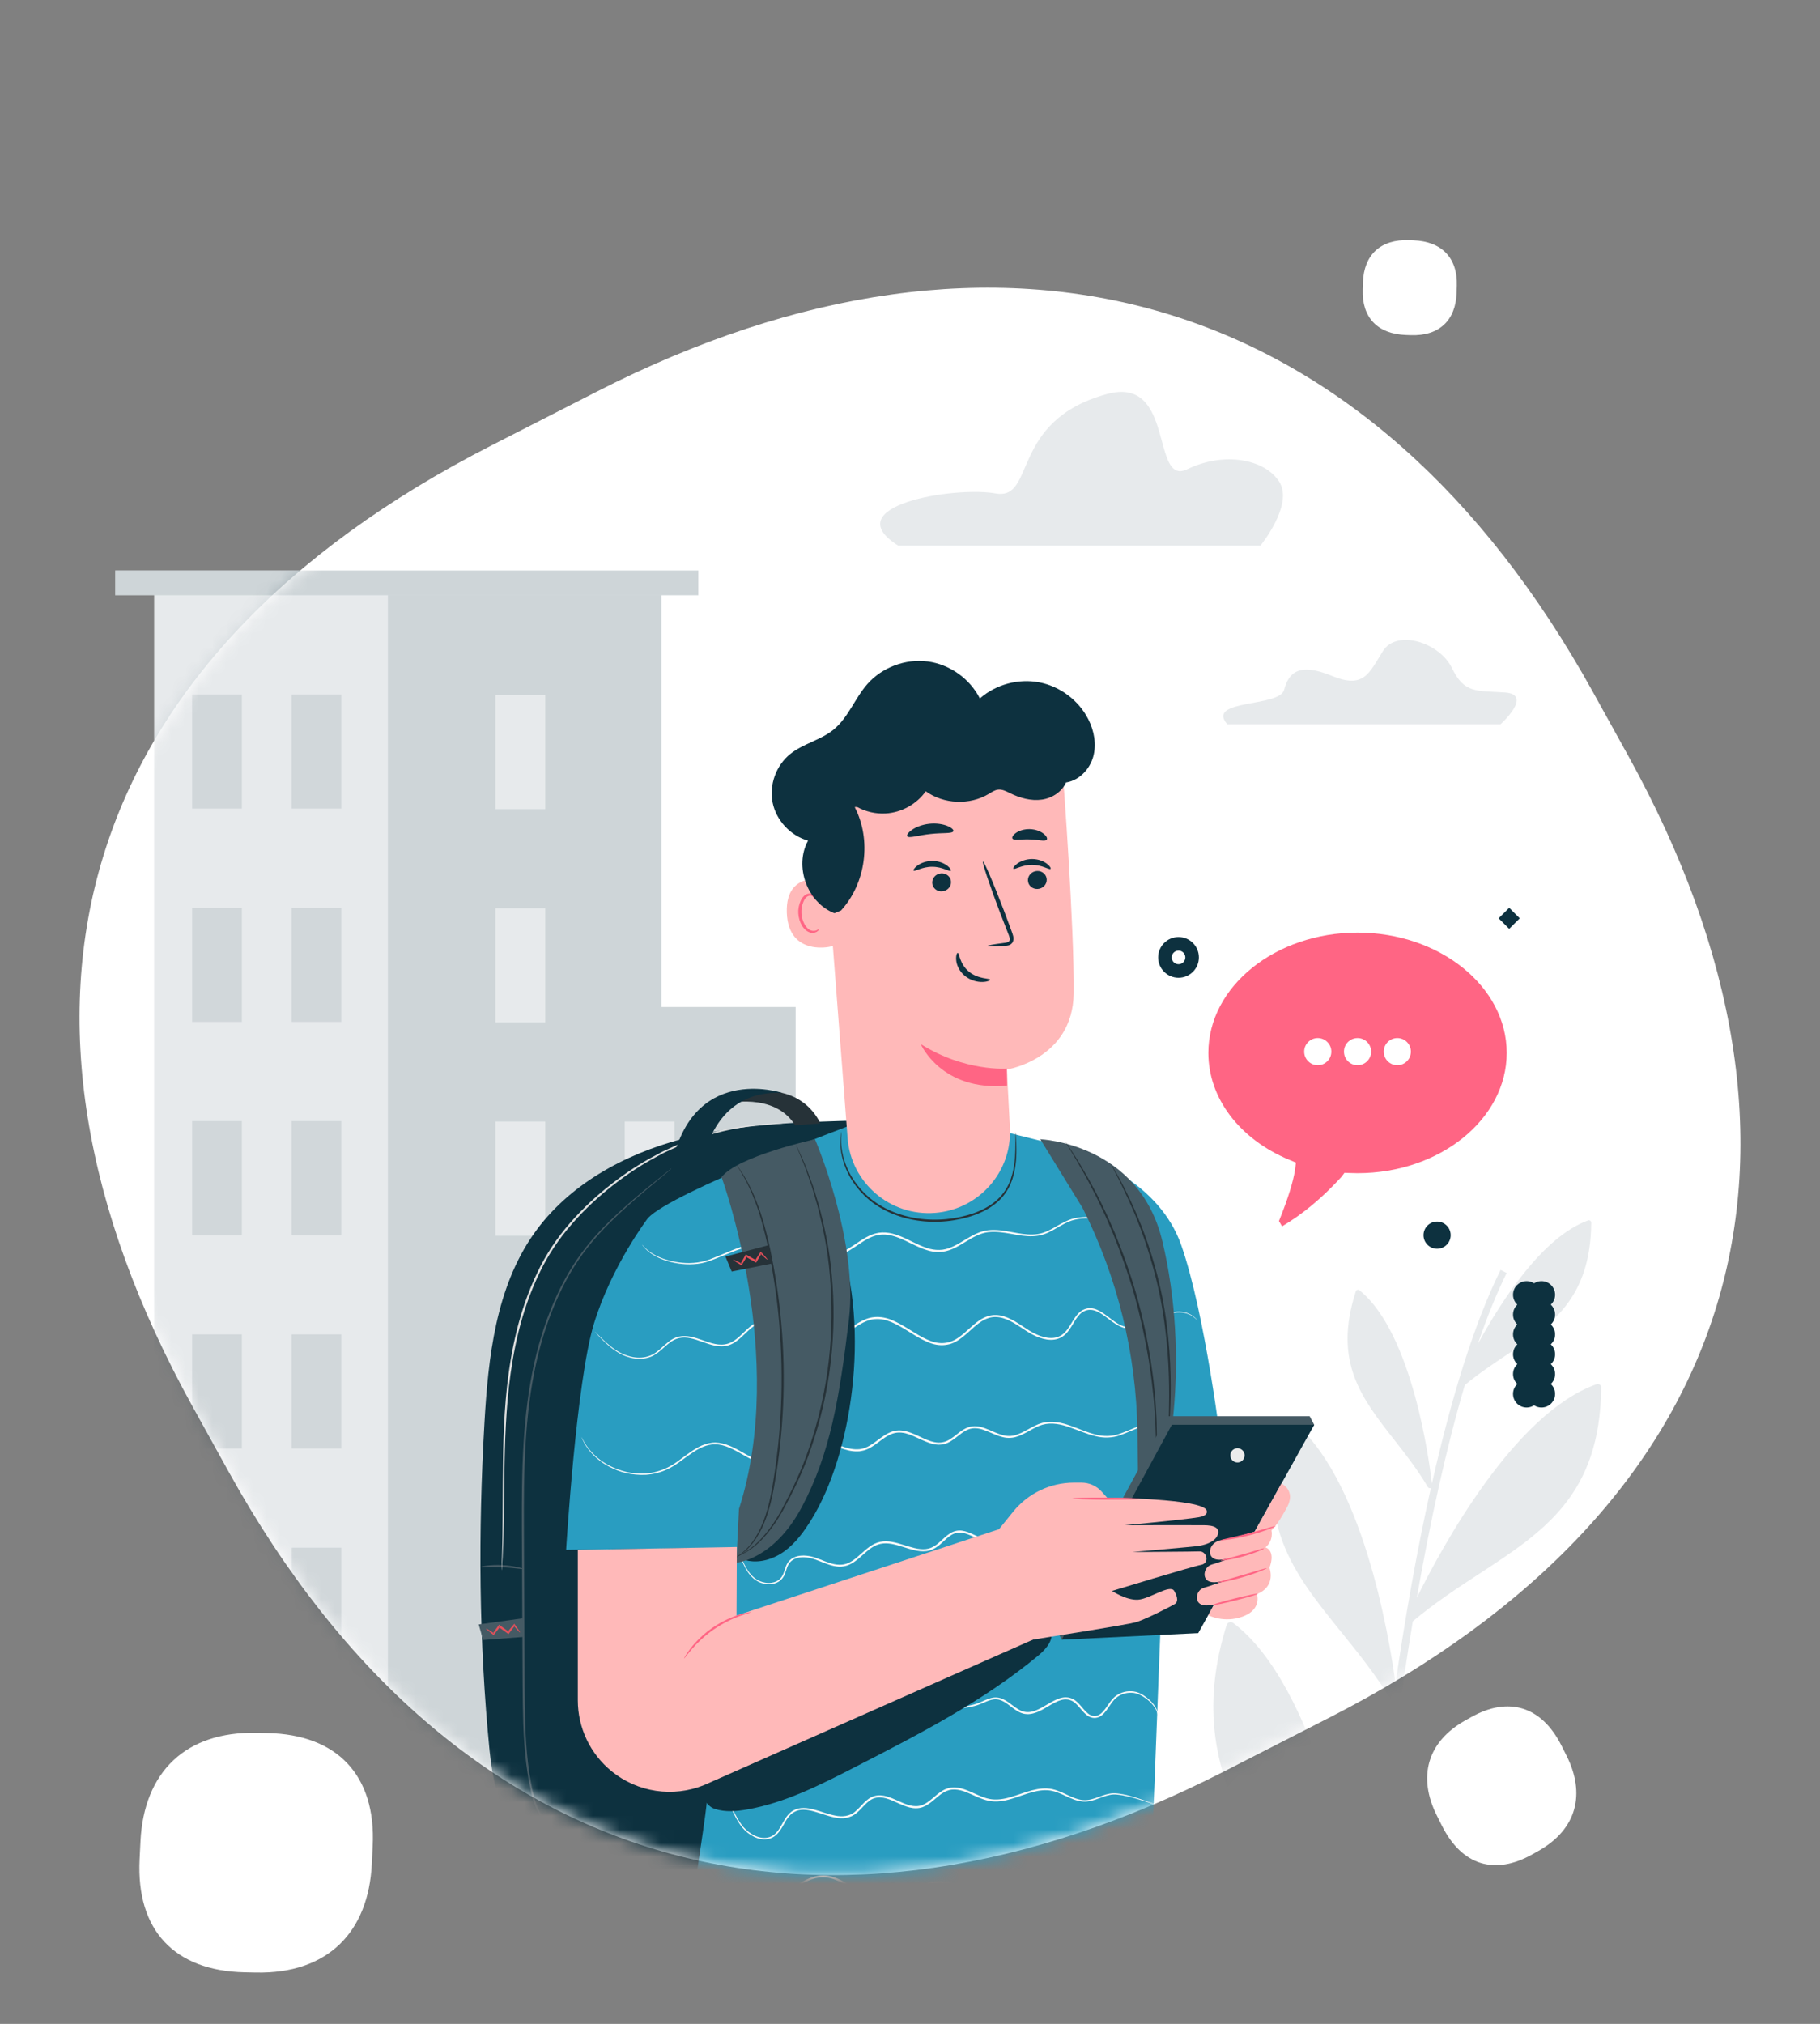
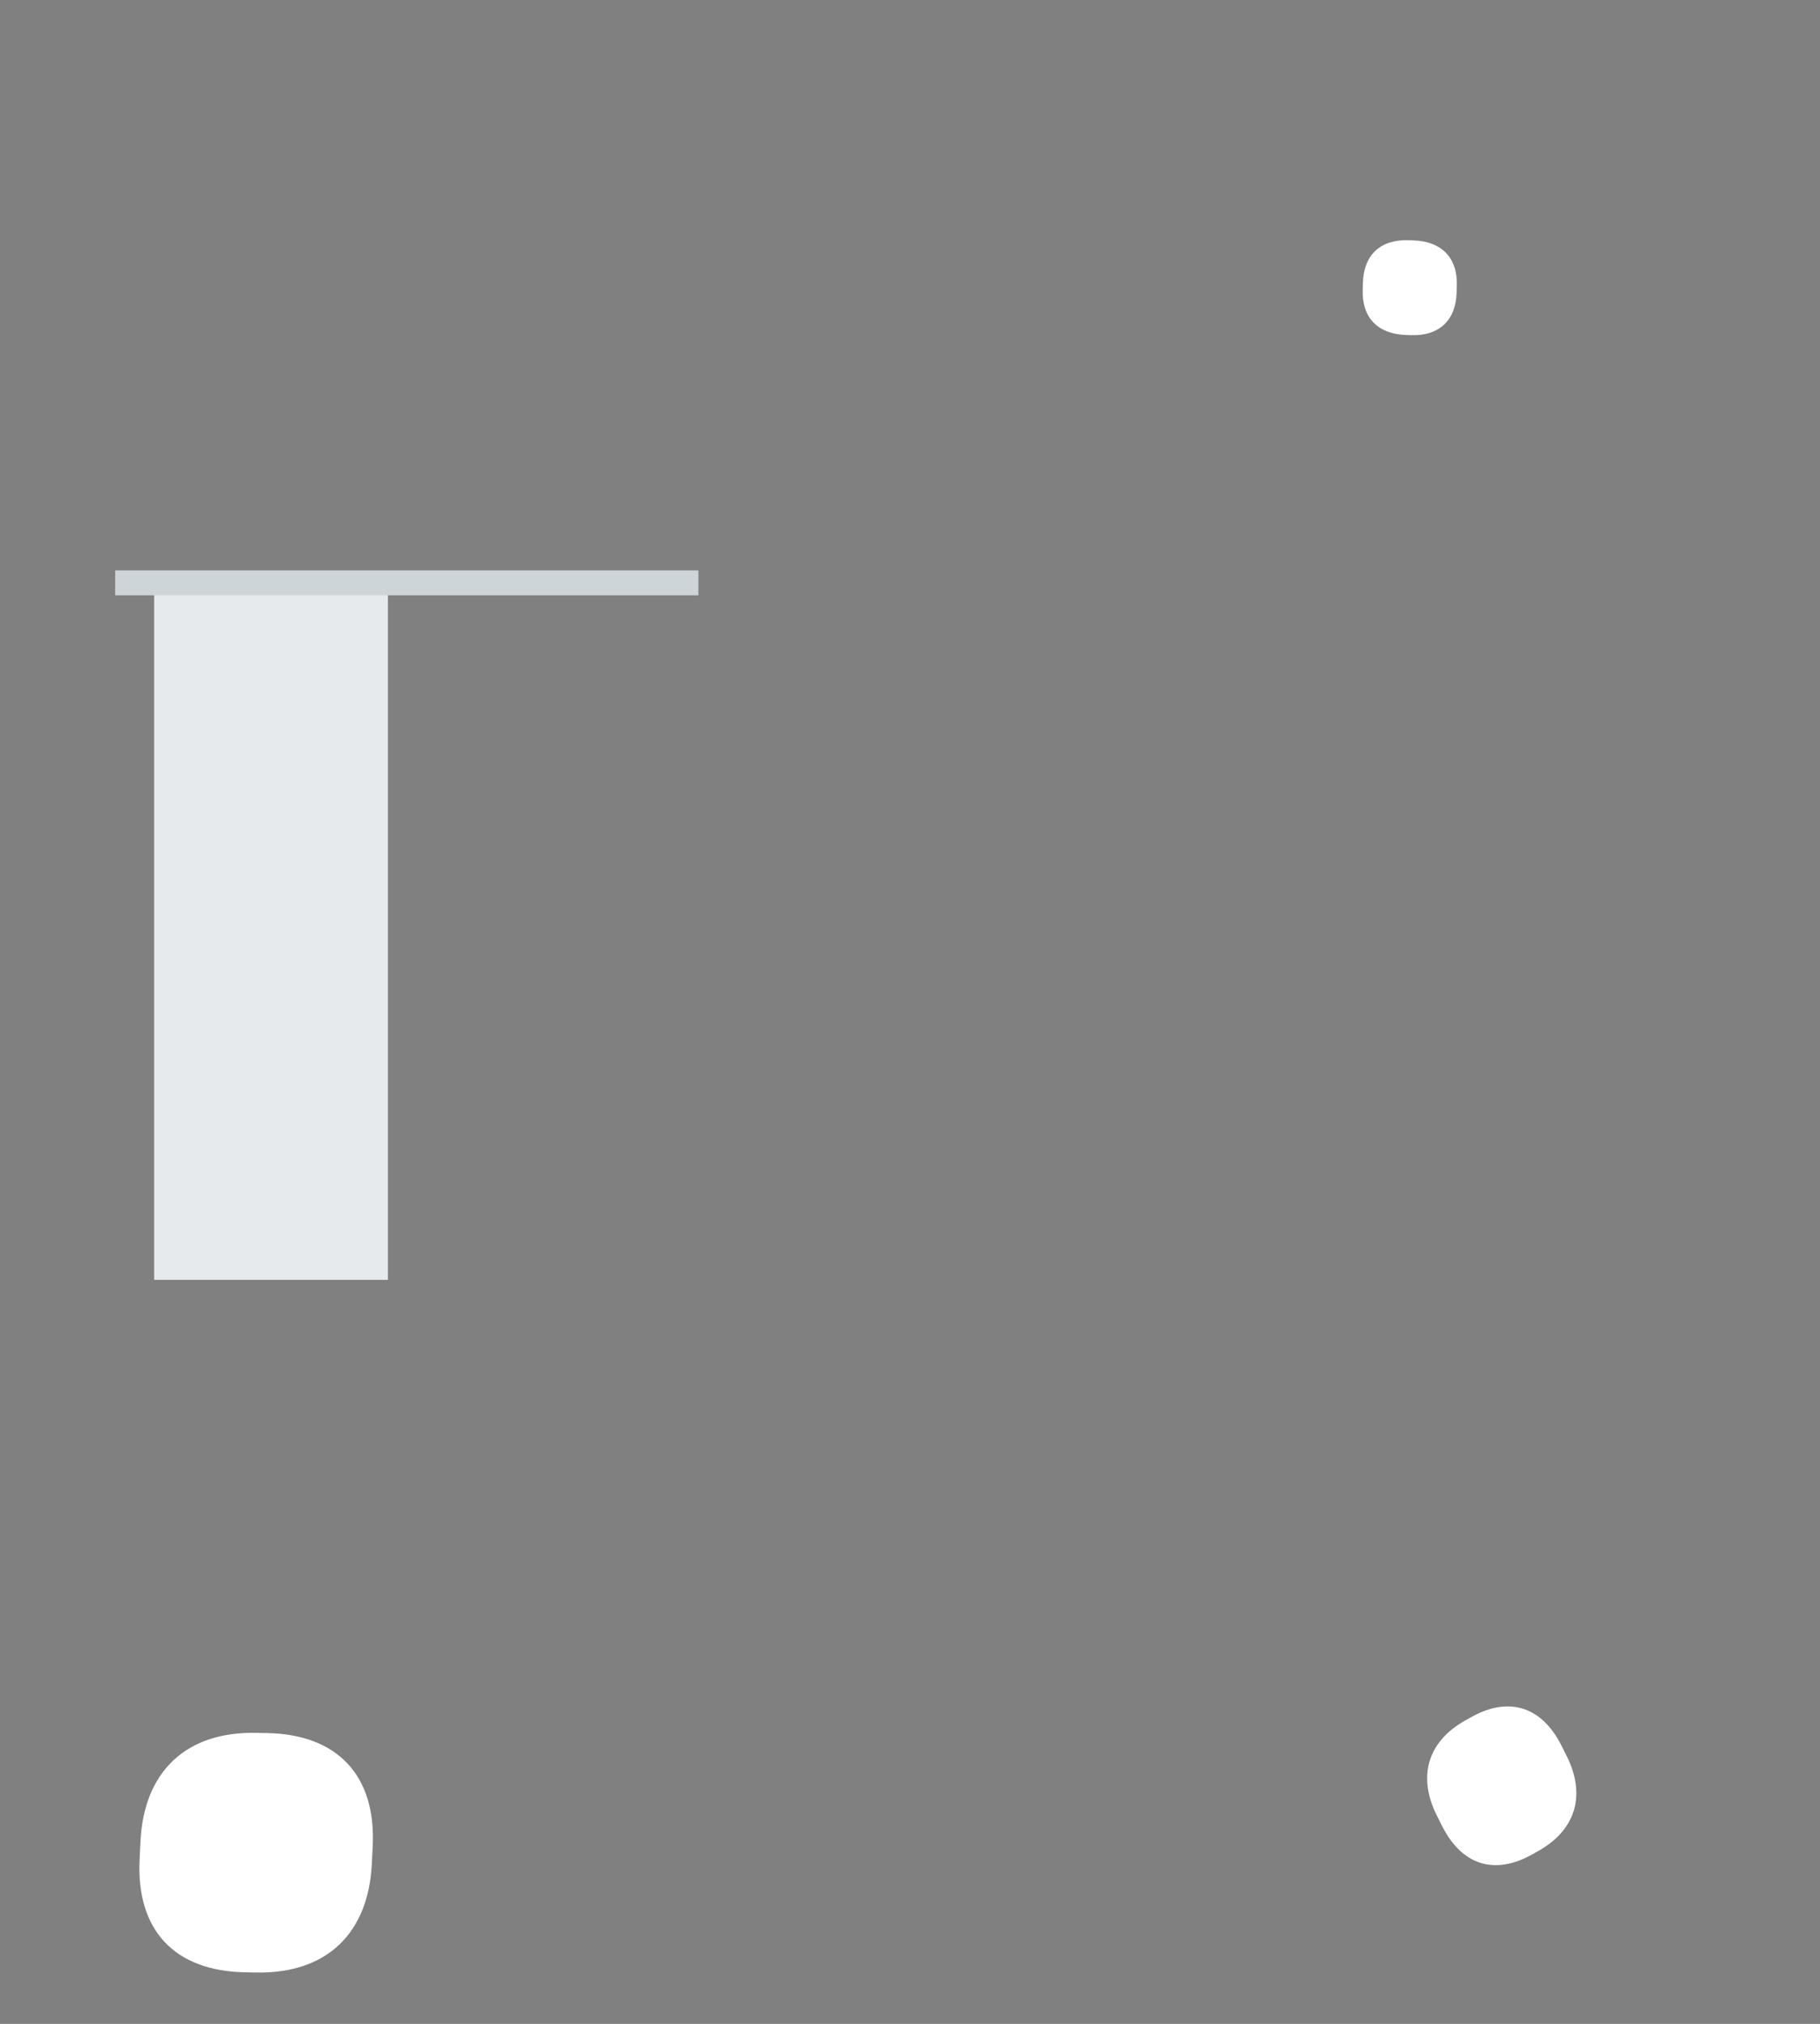
<svg xmlns="http://www.w3.org/2000/svg" xmlns:xlink="http://www.w3.org/1999/xlink" width="134" height="149" viewBox="0 0 134 149">
  <rect x="0" y="0" width="134" height="149" fill="#808080" stroke="none" />
  <defs>
-     <path id="prefix__a" d="M42.061 1.969c-12.32 3.785-23.038 13.036-31.198 27.789l-2.6 4.7C-7.871 63.625-.29 89.662 30.235 105.255l7.743 3.957c29.18 14.908 56.558 8.277 73.358-22.096l2.601-4.7c16.29-29.447 8.623-55.17-21.97-70.8l-7.743-3.955c-14.864-7.595-29.1-9.55-41.69-5.836l-.472.143z" />
-   </defs>
+     </defs>
  <g fill="none" fill-rule="evenodd">
    <g>
      <path fill="#FFF" d="M0 1.826V0h42.936v1.826h-2.868v50.397H22.86V1.826H0z" transform="matrix(-1 0 0 1 128.142 16.069) translate(76.724 25.929)" />
      <path fill="#0D313F" fill-opacity=".1" d="M22.86 52.223L40.068 52.223 40.068 1.826 22.86 1.826z" transform="matrix(-1 0 0 1 128.142 16.069) translate(76.724 25.929)" />
      <path fill="#0D313F" fill-opacity=".2" d="M0 1.826L42.936 1.826 42.936 0 0 0z" transform="matrix(-1 0 0 1 128.142 16.069) translate(76.724 25.929)" />
    </g>
    <path fill="#FFF" d="M115.337 113.492c-1.444-1.335-3.492-2.04-6.077-1.987l-.823.017c-5.11.105-7.992 3.098-7.735 8.318l.065 1.324c.246 4.99 3.218 8.094 8.538 7.985l.824-.017c5.158-.106 7.993-3.086 7.735-8.318l-.065-1.324c-.125-2.543-.952-4.57-2.407-5.946l-.055-.052zM22.88 113.578c-.355-1.177-1.225-2.201-2.611-2.981l-.442-.248c-2.741-1.542-5.189-.818-6.654 2.1l-.372.74c-1.401 2.788-.778 5.404 2.077 7.01l.441.248c2.768 1.557 5.186.824 6.655-2.1l.371-.74c.714-1.42.898-2.78.549-3.983l-.013-.046zM26.84 2.361c-.575-.519-1.398-.784-2.442-.745l-.333.012c-2.066.077-3.252 1.283-3.184 3.35l.017.523c.065 1.976 1.244 3.185 3.395 3.104l.333-.012c2.086-.077 3.252-1.278 3.184-3.349l-.017-.524c-.033-1.006-.353-1.804-.932-2.339l-.021-.02z" transform="matrix(-1 0 0 1 128.142 16.069)" />
    <g transform="matrix(-1 0 0 1 128.142 16.069) translate(0 5.113)">
      <mask id="prefix__b" fill="#fff">
        <use xlink:href="#prefix__a" />
      </mask>
      <use fill="#FFF" xlink:href="#prefix__a" />
      <g mask="url(#prefix__b)">
        <g>
          <path fill="#0D313F" fill-opacity=".1" d="M2.268 61.02c-.045.034-.072.089-.071.146.048 5.596 2.908 7.508 6.219 9.722 1.017.68 2.066 1.381 3.09 2.228 1.35 4.577 2.537 9.972 3.533 15.661-1.855-3.753-7.21-13.609-13.243-15.724-.076-.026-.161-.015-.227.033s-.105.124-.105.206c.07 7.9 4.201 10.599 8.984 13.724 1.61 1.052 3.275 2.14 4.886 3.494.802 4.816 1.468 9.8 1.98 14.64C15.238 101.593 8.07 90.13.412 87.3c-.094-.034-.198-.02-.279.036-.082.056-.131.149-.132.249-.08 8.924 4.61 11.398 10.038 14.262 2.465 1.3 5.015 2.646 7.396 4.715l.027.019c.403 4.024.698 7.927.876 11.524-.016.12-.025.202-.03.243-.009.073.01.145.049.203.17 3.582.22 6.85.14 9.619l.503.014c.08-2.768.035-6.042-.128-9.635l.002-.003c1.171-1.854 2.498-3.641 3.781-5.37 4.85-6.528 9.43-12.695 6.387-22.393-.03-.095-.105-.17-.2-.2-.096-.03-.2-.013-.28.047-6.047 4.56-8.883 18.723-9.852 24.861-.358-5.934-1.006-12.54-1.919-19.089.061-.016.115-.054.149-.11 1.128-1.852 2.415-3.445 3.66-4.985 3.542-4.384 6.601-8.17 4.137-15.541-.026-.077-.088-.137-.165-.16-.079-.023-.163-.008-.227.043-5.28 4.114-7.25 15.852-7.74 19.448l-.007-.054c-.72-4.954-1.589-9.846-2.599-14.36l.03.016c.017.006.035.01.053.01.059 0 .115-.032.146-.085.767-1.3 1.643-2.417 2.49-3.498 2.408-3.077 4.488-5.733 2.812-10.906-.017-.054-.06-.095-.112-.112-.053-.017-.111-.005-.155.03-3.96 3.186-5.182 12.884-5.334 14.236-1.422-6.293-3.118-11.827-5.058-15.734l-.45.223c.742 1.496 1.453 3.26 2.128 5.235-1.74-3.194-4.781-7.902-8.123-9.1-.053-.02-.111-.01-.158.022z" transform="translate(8.787 7.67)" />
          <g style="mix-blend-mode:multiply">
            <path fill="#0D313F" fill-opacity=".2" d="M30.254 1.826v97.873H.232V32.137h9.885V1.826h20.137zm-7.922 70.155h-3.66v8.399h3.66v-8.4zm0-15.704h-3.66v8.4h3.66v-8.4zm-9.519-15.703h-3.66v8.4h3.66v-8.4zm9.52 0H18.67v8.4h3.661v-8.4zm0-15.704H18.67v8.4h3.661v-8.4zm0-15.703H18.67v8.4h3.661v-8.4z" transform="translate(8.787 7.67) translate(60.544 13.147)" />
            <path fill="#0D313F" fill-opacity=".1" d="M30.254 100.064L47.462 100.064 47.462 1.826 30.254 1.826z" transform="translate(8.787 7.67) translate(60.544 13.147)" />
            <path fill="#0D313F" fill-opacity=".2" d="M7.394 1.826L50.329 1.826 50.329 0 7.394 0z" transform="translate(8.787 7.67) translate(60.544 13.147)" />
            <g fill="#0D313F" fill-opacity=".1">
              <path d="M9.518 8.436L13.179 8.436 13.179.037 9.518.037zM9.518 24.14L13.179 24.14 13.179 15.74 9.518 15.74zM9.518 71.25L13.179 71.25 13.179 62.851 9.518 62.851zM9.518 55.547L13.179 55.547 13.179 47.147 9.518 47.147zM9.518 39.843L13.179 39.843 13.179 31.444 9.518 31.444zM-.001 39.843L3.66 39.843 3.66 31.444-.001 31.444z" transform="translate(8.787 7.67) translate(60.544 13.147) translate(9.153 9.13)" />
            </g>
            <g fill="#0D313F" fill-opacity=".1">
              <path d="M0 8.4L3.661 8.4 3.661 0 0 0zM7.322 8.4L10.984 8.4 10.984 0 7.322 0zM0 24.103L3.661 24.103 3.661 15.703 0 15.703zM7.322 24.103L10.984 24.103 10.984 15.703 7.322 15.703zM0 39.806L3.661 39.806 3.661 31.407 0 31.407zM0 55.51L3.661 55.51 3.661 47.11 0 47.11zM0 71.213L3.661 71.213 3.661 62.814 0 62.814zM7.322 39.806L10.984 39.806 10.984 31.407 7.322 31.407zM7.322 55.51L10.984 55.51 10.984 47.11 7.322 47.11z" transform="translate(8.787 7.67) translate(60.544 13.147) translate(33.683 9.13)" />
            </g>
          </g>
          <g>
            <g>
              <path fill="#0D313F" fill-rule="nonzero" d="M0 2.331c4.422.112 8.891.23 13.167 1.36 4.276 1.128 8.404 3.383 10.94 6.997 2.794 3.98 3.349 9.066 3.628 13.916.465 8.044.412 16.125-.38 24.144-.4 4.064-1.845 7.838-5.634 9.385-4.557 1.862-10.68 0-10.68 0" transform="translate(8.787 7.67) translate(22.333 19.72) translate(33.619 31.585)" />
              <path fill="#455A64" d="M11.86 57.165s.056-.005.167-.008l.492-.007 1.89-.015c.821-.005 1.827.005 2.98-.156.286-.047.585-.08.886-.157l.461-.102c.155-.04.31-.09.468-.136.319-.083.63-.217.956-.335.314-.147.645-.282.956-.474.631-.359 1.251-.82 1.775-1.416.524-.592.946-1.321 1.17-2.143.424-1.661.603-3.5.67-5.43.06-1.931.039-3.965.056-6.07l.03-6.522c.01-2.235.033-4.416-.04-6.52-.073-2.103-.239-4.13-.57-6.034-.645-3.808-1.982-7.112-3.706-9.475-.858-1.183-1.797-2.126-2.64-2.926-.85-.794-1.614-1.443-2.242-1.97L14.17 6.06l-.376-.317c-.084-.072-.124-.112-.124-.112s.047.031.134.1l.385.305 1.47 1.186c.634.52 1.405 1.164 2.263 1.954.85.796 1.798 1.737 2.67 2.924 1.746 2.371 3.102 5.692 3.757 9.516.337 1.912.505 3.946.581 6.053.075 2.108.053 4.291.043 6.525l-.032 6.522c-.02 2.106-.001 4.138-.066 6.076-.071 1.935-.255 3.78-.69 5.458-.23.841-.666 1.586-1.203 2.189-.537.605-1.169 1.07-1.811 1.432-.316.192-.651.328-.97.474-.33.119-.645.252-.968.334-.16.045-.316.094-.472.134l-.465.1c-.305.074-.606.107-.895.152-1.16.154-2.172.134-2.99.13l-1.891-.014-.492-.008c-.11-.002-.167-.008-.167-.008" transform="translate(8.787 7.67) translate(22.333 19.72) translate(33.619 31.585)" />
              <path fill="#455A64" d="M24.882 35.348c-.01-.039.676-.238 1.55-.278.876-.043 1.577.092 1.57.13-.005.046-.703-.017-1.562.026-.859.038-1.548.166-1.558.122" transform="translate(8.787 7.67) translate(22.333 19.72) translate(33.619 31.585)" />
              <path fill="#E0E0E0" d="M5.777 2.563c0-.002.039-.004.115-.003l.337.006c.296.012.734.01 1.296.05 1.118.114 2.748.329 4.657.99l.726.269.375.14.372.168.767.347c.261.116.511.267.775.403 1.051.548 2.114 1.246 3.166 2.063 1.052.817 2.09 1.763 3.045 2.857.956 1.089 1.812 2.345 2.463 3.738 1.331 2.784 1.91 5.698 2.203 8.331.282 2.645.294 5.04.31 7.045.007 2.007.013 3.63.04 4.751l.037 1.292.01.336c0 .075 0 .114-.003.114s-.008-.038-.014-.114l-.024-.335c-.021-.295-.044-.73-.066-1.29-.046-1.122-.069-2.747-.09-4.752-.03-2.005-.053-4.397-.342-7.03-.3-2.624-.881-5.52-2.201-8.28-.647-1.384-1.49-2.624-2.438-3.707-.945-1.086-1.976-2.03-3.019-2.844-1.043-.814-2.096-1.513-3.138-2.062-.262-.136-.51-.288-.769-.404-.258-.12-.512-.236-.76-.35l-.37-.17-.372-.14-.72-.272c-1.894-.671-3.513-.902-4.626-1.035-.559-.047-.996-.056-1.29-.077l-.337-.022c-.076-.006-.115-.01-.115-.013" transform="translate(8.787 7.67) translate(22.333 19.72) translate(33.619 31.585)" />
              <path fill="#263238" d="M3.013 2.553S4.098-.303 7.957.238c0 0 1.721-.095 2.033.859 0 0-3.596-.89-5.127 1.591l-1.85-.135z" transform="translate(8.787 7.67) translate(22.333 19.72) translate(33.619 31.585)" />
              <path fill="#0D313F" fill-rule="nonzero" d="M14.015 6.033h-2.26S11.315.067 5.835.299c0 0 6.813-2.275 8.18 5.734" transform="translate(8.787 7.67) translate(22.333 19.72) translate(33.619 31.585)" />
              <path fill="#455A64" d="M24.916 38.985L28.157 39.435 27.834 40.584 24.808 40.351z" transform="translate(8.787 7.67) translate(22.333 19.72) translate(33.619 31.585)" />
              <path fill="#E8505B" d="M25.113 40.027c-.02-.015.13-.24.38-.58l.045-.062.05.062.453.548-.105-.014.325-.24.334-.241.062-.045.044.06.416.584-.084-.013c.345-.23.57-.365.585-.345.014.02-.186.19-.515.443l-.046.036-.037-.05-.44-.564.105.016-.333.245-.326.236-.06.044-.045-.058-.429-.567h.096c-.272.323-.456.52-.475.505" transform="translate(8.787 7.67) translate(22.333 19.72) translate(33.619 31.585)" />
            </g>
            <g>
              <g fill="#299DC1" fill-rule="nonzero">
                <path d="M4.33 57.717s-.628-2.037-.503-2.898c.126-.862 1.288-1.645 1.288-1.645l-1.26-32.656S3.692 6.235 11.27 1.796L15.794.659 26.95 0c.361.12 13.473 5.04 15.277 6.96l-5.653 28.797s.687 8.509 1.373 14.624c.14 1.25 1.08 7.425 1.08 7.425L4.33 57.717z" transform="translate(8.787 7.67) translate(22.333 19.72) translate(7.082 34.138)" />
                <path d="M9.577 2.686S4.583 4.348 2.968 8.963C1.184 14.063 0 23.962 0 23.962l4.935.618L9.577 2.686zM42.228 6.96s2.68 3.513 3.983 7.784 2.047 16.646 2.047 16.646l-13.434-.186-.713-10.89S32.754 2.147 42.228 6.96" transform="translate(8.787 7.67) translate(22.333 19.72) translate(7.082 34.138)" />
              </g>
              <g fill="#FAFAFA">
                <path d="M1.583 8.314s.097-.152.371-.35c.268-.192.774-.396 1.414-.27.65.096 1.283.605 2.116.922.412.159.894.282 1.384.171.491-.107.917-.457 1.366-.798.227-.17.465-.347.747-.468.278-.125.623-.166.929-.04.312.114.542.376.722.643.184.269.333.561.527.824.19.263.44.49.758.584.313.103.665.078.999-.008.335-.087.661-.237.971-.418.31-.182.61-.404.93-.602.32-.2.66-.387 1.04-.503.375-.112.8-.139 1.189-.003.39.127.728.367 1.033.63.309.26.596.545.913.792.314.246.666.46 1.063.52.391.076.805.021 1.19-.123.778-.292 1.463-.818 2.226-1.238.383-.207.78-.402 1.216-.483.43-.083.888-.055 1.295.1.813.317 1.417.931 2.14 1.274.178.09.365.153.555.199.191.04.386.047.579.036.387-.026.76-.156 1.112-.318.708-.319 1.348-.765 2.078-1.005.362-.119.753-.173 1.128-.1.378.063.709.27.982.5.548.457.98 1.037 1.606 1.231.306.097.632.09.94.027.31-.061.607-.167.899-.268.576-.202 1.18-.41 1.765-.278.29.057.541.21.758.373.217.168.407.35.598.517.19.169.384.32.59.431.208.111.43.177.648.209.438.063.858-.006 1.219-.125.363-.118.67-.294.929-.472.517-.361.861-.718 1.1-.95l.268-.267c.06-.06.093-.09.095-.089.002.003-.027.036-.083.1l-.258.279c-.232.239-.57.603-1.087.976-.26.184-.57.368-.94.493-.368.125-.799.202-1.256.14-.227-.03-.46-.096-.678-.211-.218-.116-.42-.27-.612-.44-.385-.326-.768-.745-1.315-.857-.544-.121-1.125.077-1.701.283-.292.103-.592.212-.914.278-.32.066-.67.078-1.004-.026-.334-.101-.622-.313-.883-.541-.26-.231-.501-.486-.771-.708-.267-.222-.572-.41-.921-.468-.346-.066-.71-.016-1.058.1-.7.23-1.339.675-2.06 1.003-.36.166-.749.303-1.163.333-.206.012-.417.004-.622-.039-.203-.048-.403-.115-.59-.209-.753-.36-1.356-.97-2.128-1.266-.383-.145-.803-.17-1.21-.094-.41.076-.796.265-1.171.468-.75.411-1.438.943-2.248 1.246-.401.152-.849.212-1.272.13-.43-.067-.806-.298-1.128-.552-.647-.504-1.166-1.16-1.898-1.4-.358-.126-.746-.102-1.102.002-.358.108-.69.288-1.005.484-.318.195-.614.414-.935.601-.32.186-.655.34-1.008.43-.35.09-.728.116-1.073.002-.35-.103-.627-.36-.821-.635-.201-.274-.35-.568-.528-.83-.173-.261-.385-.498-.662-.6-.274-.114-.578-.08-.84.034-.265.111-.5.282-.726.45-.448.334-.887.695-1.411.807-.52.112-1.02-.022-1.437-.187-.846-.333-1.466-.844-2.096-.944-.621-.131-1.115.056-1.384.237-.275.186-.38.332-.389.324M0 16.365c0-.003.045 0 .132.008l.386.039c.34.02.841.162 1.469-.038.316-.07.672-.132 1.06-.198.386-.068.805-.163 1.265-.216.457-.055.97-.055 1.476.106.508.15 1 .408 1.543.59.54.189 1.152.212 1.757.05.609-.143 1.206-.422 1.852-.646.636-.228 1.374-.404 2.105-.203.723.203 1.305.734 2.03.911.18.043.365.055.55.038.185-.02.368-.07.55-.131.364-.126.716-.31 1.102-.444.379-.14.83-.2 1.237-.042.405.155.717.448 1.045.692.164.122.335.235.52.313.183.078.383.11.584.11.406-.015.802-.176 1.189-.355.388-.178.78-.378 1.218-.487.22-.047.448-.076.678-.046.23.026.45.106.65.21.404.213.737.508 1.092.75.178.12.361.227.555.302.097.037.196.07.298.084l.153.026.155.006c.415.01.824-.11 1.218-.254.395-.143.782-.31 1.188-.432.401-.12.839-.195 1.258-.09.424.09.768.362 1.06.636.294.277.56.57.873.787.31.22.683.32 1.05.298.368-.023.72-.16 1.05-.319.331-.16.647-.349.965-.525.628-.346 1.317-.668 2.03-.585.707.082 1.284.473 1.793.837.513.369.98.76 1.499 1.002.511.252 1.05.382 1.563.424.516.031 1.004-.02 1.45-.112.888-.214 1.591-.608 2.086-1.015.499-.41.786-.826.971-1.108.085-.147.14-.264.183-.34.041-.076.064-.115.067-.114.002.001-.015.042-.052.121-.038.079-.09.199-.17.349-.178.29-.461.717-.96 1.138-.495.42-1.204.828-2.105 1.053-.454.098-.95.154-1.477.126-.525-.039-1.077-.168-1.605-.424-.535-.247-1.009-.64-1.52-1.003-.508-.36-1.072-.732-1.736-.806-.667-.076-1.328.23-1.95.577-.316.175-.632.366-.97.531-.338.164-.705.309-1.103.335-.396.027-.811-.086-1.142-.32-.332-.23-.603-.529-.891-.8-.288-.267-.608-.516-.993-.596-.382-.097-.791-.028-1.18.089-.394.118-.78.285-1.18.43-.398.145-.824.275-1.274.264l-.167-.006-.166-.029c-.112-.015-.22-.051-.325-.09-.21-.082-.404-.196-.586-.32-.365-.249-.696-.54-1.077-.739-.189-.099-.39-.17-.597-.194-.207-.028-.418 0-.623.042-.412.104-.798.298-1.19.478-.39.179-.803.35-1.249.367-.221.002-.446-.036-.648-.122-.203-.086-.383-.207-.552-.332-.335-.252-.64-.534-1.006-.673-.365-.141-.768-.093-1.136.041-.371.127-.725.311-1.102.442-.189.064-.383.116-.584.137-.201.018-.404.003-.597-.043-.775-.197-1.35-.73-2.034-.919-.687-.19-1.394-.03-2.026.194-.639.218-1.241.496-1.866.64-.618.165-1.268.137-1.82-.062-.554-.19-1.042-.45-1.536-.6-.492-.16-.986-.163-1.438-.114-.455.049-.873.139-1.263.202-.39.062-.743.12-1.06.185-.159.031-.307.066-.451.087-.146.021-.283.013-.408.002-.249-.026-.457-.057-.626-.079l-.384-.054c-.086-.013-.13-.021-.13-.024M4.97 22.292c0-.002.031-.001.09.004l.259.025c.228.025.563.069.993.133.862.118 2.098.374 3.644.501.774.065 1.62.06 2.529-.045.455-.041.935-.083 1.43-.012.245.036.494.103.727.214.235.11.446.263.65.422.406.313.792.692 1.288.842.246.077.509.063.764-.005.255-.072.502-.193.756-.31.256-.115.522-.237.822-.275.296-.047.618.027.872.188.515.313.853.833 1.38 1.055.528.231 1.125.087 1.665-.073.549-.162 1.095-.375 1.677-.388.29-.003.582.05.84.174.259.12.482.29.69.466.412.349.776.738 1.23.946.453.218.964.154 1.415.003.458-.143.88-.365 1.34-.47.451-.1.935-.11 1.336.1.197.105.36.27.455.46.098.19.147.386.21.566.06.182.138.348.257.477.117.13.269.22.428.275.32.108.658.08.944-.006.29-.088.526-.249.709-.435.185-.183.321-.382.431-.566.218-.373.335-.69.42-.9l.096-.243c.022-.054.034-.081.037-.08.002 0-.005.03-.022.086l-.08.247c-.078.215-.186.537-.398.92-.109.19-.244.396-.432.588-.183.194-.432.37-.734.467-.3.093-.654.128-1.003.016-.172-.058-.34-.156-.473-.298-.135-.143-.221-.327-.284-.512-.066-.185-.117-.377-.207-.549-.09-.171-.233-.314-.41-.408-.36-.187-.82-.179-1.25-.079-.435.1-.859.324-1.328.474-.234.077-.484.136-.743.148-.26.01-.53-.039-.773-.151-.49-.225-.861-.623-1.267-.963-.203-.171-.418-.332-.658-.443-.238-.113-.503-.16-.773-.158-.544.012-1.08.219-1.635.384-.279.083-.565.16-.866.19-.298.029-.619.007-.905-.122-.583-.253-.922-.783-1.399-1.066-.234-.146-.506-.209-.773-.168-.268.033-.524.147-.777.26-.253.116-.506.24-.78.317-.274.075-.575.09-.845.003-.548-.17-.936-.564-1.336-.872-.2-.156-.402-.304-.622-.408-.218-.105-.452-.17-.687-.205-.472-.07-.944-.034-1.397.005-.91.1-1.774.1-2.55.027-1.554-.143-2.787-.415-3.645-.551l-.988-.162-.257-.04c-.057-.01-.087-.017-.087-.02M4.554 43.979c-.001-.003.029-.015.088-.036l.261-.09c.23-.08.568-.203 1.009-.346.442-.137.984-.32 1.648-.383.336-.036.699.048 1.049.174.353.12.718.28 1.12.318.402.04.818-.09 1.224-.276.41-.18.827-.416 1.316-.526.492-.112 1.019-.044 1.523.088.506.135 1.004.333 1.525.485.516.154 1.074.255 1.62.14.548-.114 1.06-.408 1.62-.629.279-.11.58-.2.897-.212.316-.014.642.073.914.24.546.323.937.852 1.508 1.064.282.101.59.094.882.02.294-.072.574-.198.854-.323s.561-.256.861-.34c.298-.085.627-.115.93-.02.308.087.553.296.76.503.21.21.394.43.607.61.414.383 1 .434 1.519.317.528-.103 1.025-.308 1.531-.441.255-.06.51-.122.772-.117.258-.002.525.048.743.18.231.114.403.308.541.502.137.197.245.402.356.597.215.387.48.746.868.866.377.127.78.044 1.104-.113.33-.158.604-.38.817-.622.418-.495.64-1.027.863-1.43.213-.41.409-.715.561-.906.153-.19.253-.273.253-.273.006.005-.084.097-.228.292-.143.196-.328.502-.533.916-.215.406-.424.94-.85 1.458-.218.253-.498.485-.84.653-.336.168-.765.264-1.183.129-.427-.13-.718-.523-.936-.91-.226-.384-.434-.831-.855-1.046-.407-.242-.931-.172-1.418-.044-.495.132-.99.34-1.538.45-.272.057-.563.084-.851.03-.147-.013-.283-.077-.423-.128-.134-.066-.256-.152-.369-.246-.226-.19-.414-.415-.618-.618-.202-.2-.426-.388-.697-.463-.269-.084-.563-.06-.844.021-.284.08-.56.207-.84.334-.28.125-.567.255-.88.333-.31.079-.657.089-.971-.025-.632-.24-1.021-.78-1.535-1.077-.253-.155-.54-.23-.83-.22-.29.01-.575.093-.847.2-.546.214-1.064.512-1.644.633-.584.121-1.168.01-1.692-.148-.53-.157-1.024-.356-1.52-.49-.493-.131-.994-.197-1.459-.094-.465.1-.879.33-1.295.51-.412.184-.854.322-1.284.275-.426-.045-.794-.212-1.142-.334-.348-.129-.686-.21-1.01-.18-.648.053-1.194.226-1.636.353l-1.017.318-.267.077c-.06.015-.092.022-.092.02M21.325 36.238c.002.004-.056.041-.17.108-.115.064-.29.152-.526.24-.467.175-1.204.341-2.105.216-.224-.036-.457-.084-.692-.16-.236-.076-.471-.183-.71-.283-.239-.096-.496-.18-.759-.155-.263.024-.514.155-.75.322-.238.167-.468.366-.74.532-.136.083-.286.152-.447.196-.08.024-.164.032-.248.037-.085.013-.169.003-.253-.005-.683-.087-1.226-.536-1.82-.836-.295-.153-.612-.272-.92-.235l-.115.014c-.037.009-.072.025-.108.037-.074.02-.142.055-.207.094-.13.083-.244.191-.35.306-.216.229-.4.494-.657.695-.127.1-.28.18-.445.204-.164.026-.334 0-.48-.07-.292-.144-.47-.398-.631-.624-.16-.232-.303-.46-.475-.648-.345-.371-.841-.524-1.27-.505-.437.01-.792.227-1.072.43-.28.21-.487.436-.62.642-.28.416-.22.72-.241.713 0 0-.022-.069-.008-.202.011-.132.065-.327.197-.544.13-.217.336-.455.619-.677.28-.214.65-.452 1.12-.471.457-.028.988.126 1.37.526.185.199.333.431.492.657.16.223.334.457.58.574.246.12.55.067.773-.122.231-.181.413-.442.636-.681.111-.12.233-.238.38-.332.074-.046.152-.086.237-.11.043-.014.083-.032.126-.042l.132-.018c.36-.04.704.094 1.008.251.61.312 1.148.747 1.766.823.304.038.6-.045.855-.204.257-.154.488-.351.734-.522.244-.17.52-.316.82-.34.3-.026.577.07.82.171.245.106.47.212.698.288.228.078.454.127.671.165.876.137 1.602-.01 2.07-.164.471-.157.707-.307.715-.291M4.845 50.474c.002-.002.032.006.091.025l.108.035c.044.01.097.014.156.023.237.03.591-.039 1-.242.414-.182.879-.52 1.53-.672.163-.036.337-.042.516-.025.178.026.355.087.523.172.337.173.633.436.96.673.323.236.712.444 1.146.405.432-.034.843-.266 1.282-.462.222-.099.457-.19.711-.235.255-.045.52-.032.777.016.517.096 1.004.318 1.518.457.511.153 1.064.146 1.609.024.546-.116 1.082-.33 1.632-.54.55-.207 1.122-.422 1.74-.499.615-.094 1.267.03 1.84.291.58.25 1.11.573 1.666.797.552.228 1.152.319 1.706.158 1.115-.32 1.929-1.22 2.99-1.569.522-.185 1.1-.177 1.595-.008.502.157.932.43 1.336.69.404.264.782.532 1.167.75.384.221.779.377 1.172.468.792.172 1.543.089 2.159-.09.618-.184 1.104-.473 1.462-.748.72-.565.933-1.054.957-1.032.002 0-.014.028-.046.081l-.146.233c-.147.19-.363.48-.727.765-.358.287-.848.588-1.475.783-.625.191-1.391.285-2.207.115-.405-.09-.816-.249-1.208-.471-.393-.219-.775-.487-1.178-.746-.403-.256-.827-.52-1.307-.668-.475-.158-1.011-.164-1.51.014-.502.167-.964.476-1.438.782-.473.307-.97.635-1.556.798-.588.173-1.237.073-1.804-.162-.572-.23-1.102-.553-1.669-.798-.562-.253-1.168-.368-1.76-.28-.594.072-1.156.282-1.705.488-.549.208-1.092.425-1.655.543-.56.125-1.15.13-1.678-.031-.529-.147-1.011-.367-1.505-.46-.246-.049-.493-.06-.73-.02-.236.04-.462.126-.68.221-.434.19-.856.429-1.326.464-.476.04-.895-.193-1.22-.436-.33-.244-.62-.506-.94-.673-.16-.083-.325-.142-.49-.168-.168-.017-.332-.015-.487.018-.626.136-1.1.466-1.523.642-.416.197-.786.259-1.028.218-.06-.011-.113-.02-.158-.03l-.107-.044c-.058-.024-.087-.037-.086-.04M5.584 0c.007-.007.087.108.29.269.201.159.542.35 1.025.447.483.105 1.088.103 1.788.035.35-.028.727-.063 1.13-.058.4.006.834.057 1.254.224.42.164.815.42 1.236.647.212.113.431.218.665.294.234.074.483.113.738.121.512.02 1.04-.082 1.585-.18.545-.098 1.122-.2 1.721-.13.605.068 1.156.375 1.676.692.52.314 1.057.657 1.673.742.305.036.619.014.926-.063.307-.08.606-.202.903-.337.594-.268 1.178-.614 1.851-.786.335-.085.687-.113 1.03-.062.342.057.661.19.952.354.582.328 1.08.753 1.648 1.015.564.265 1.195.315 1.79.22.6-.082 1.169-.277 1.728-.446.56-.173 1.115-.334 1.673-.404.56-.072 1.115-.019 1.626.102 1.027.243 1.9.687 2.722 1.003.81.362 1.616.43 2.312.365.696-.062 1.282-.233 1.73-.432.911-.405 1.206-.92 1.224-.894 0 0-.07.12-.254.306-.18.19-.493.429-.944.643-.45.21-1.042.392-1.748.464-.352.037-.734.037-1.134-.01-.403-.042-.815-.177-1.225-.34-.83-.312-1.705-.747-2.712-.98-.502-.115-1.038-.163-1.58-.092-.543.07-1.09.23-1.647.405-.559.171-1.131.37-1.75.457-.61.1-1.281.05-1.876-.23-.593-.273-1.094-.7-1.659-1.018-.282-.157-.583-.282-.901-.335-.318-.047-.647-.022-.967.06-.642.163-1.223.503-1.824.775-.302.137-.61.262-.93.346-.322.08-.658.104-.985.064-.66-.094-1.21-.452-1.73-.765-.518-.319-1.045-.612-1.616-.677-1.149-.126-2.228.35-3.294.297-.264-.01-.526-.053-.77-.132-.244-.08-.47-.191-.684-.307-.426-.234-.813-.488-1.22-.65C10.214.694 9.388.797 8.694.838c-.7.06-1.319.053-1.806-.063-.49-.107-.835-.312-1.033-.482C5.654.12 5.584 0 5.584 0" transform="translate(8.787 7.67) translate(22.333 19.72) translate(7.082 34.138) translate(.18 6.194)" />
              </g>
              <path fill="#263238" d="M15.172.645c.006 0 .008.074.007.215l-.004.614c.006.53-.007 1.312.226 2.231.125.454.312.946.646 1.387.322.449.789.833 1.336 1.13.548.3 1.176.517 1.842.659.667.147 1.375.22 2.099.202 1.447-.029 2.815-.431 3.876-1.094 1.072-.655 1.8-1.571 2.227-2.41.428-.847.555-1.622.581-2.149.02-.53-.036-.823-.016-.825.005-.001.018.071.038.211.025.14.037.348.039.617-.008.533-.12 1.325-.543 2.195-.424.86-1.157 1.805-2.25 2.483-1.08.684-2.475 1.098-3.95 1.127-.736.018-1.456-.057-2.133-.209-.678-.147-1.318-.37-1.88-.681-.56-.31-1.04-.711-1.37-1.18-.342-.461-.528-.97-.648-1.436-.224-.941-.192-1.727-.181-2.259.01-.267.023-.474.034-.614.01-.14.02-.214.024-.214" transform="translate(8.787 7.67) translate(22.333 19.72) translate(7.082 34.138)" />
            </g>
            <g>
              <path fill="#0D313F" d="M5.37 10.27c-1.34 3.314-.1 7.915 1.062 11.68.3.976.62 2.486.955 4.53 1.421 2.75 1.636 4.254.645 4.513-.986.256-2.056-.078-2.876-.682-.82-.604-1.425-1.45-1.96-2.314C.232 23.219-1.149 14.082 1.152 7.36l4.216 2.91z" transform="translate(8.787 7.67) translate(22.333 19.72) translate(34.084 35.301)" />
              <path fill="#455A64" d="M9.814 2.788s-4.88 13.248-1.282 24.43l.196 3.953s-2.751-.187-4.832-4.109C1.814 23.14 1.14 19.093.434 13.261-.27 7.428 2.934 0 2.934 0s5.683 1.242 6.88 2.788" transform="translate(8.787 7.67) translate(22.333 19.72) translate(34.084 35.301)" />
              <path fill="#263238" d="M8.856 30.847c-.001.002-.026-.01-.071-.034l-.203-.114c-.174-.106-.42-.282-.699-.553-.56-.54-1.167-1.528-1.546-2.862-.199-.663-.35-1.407-.478-2.208-.14-.8-.253-1.66-.356-2.566-.198-1.813-.302-3.821-.255-5.927.044-2.107.236-4.108.515-5.912.279-1.803.618-3.414 1.015-4.738.393-1.326.867-2.348 1.251-3.019.193-.335.357-.586.475-.752l.136-.187c.032-.041.049-.062.051-.06.002.001-.01.025-.038.07l-.123.194c-.109.171-.264.427-.448.765-.366.675-.82 1.697-1.198 3.02-.382 1.32-.71 2.93-.98 4.729s-.457 3.794-.5 5.893c-.047 2.099.052 4.1.242 5.91.098.903.206 1.761.34 2.56.122.8.266 1.539.457 2.198.363 1.325.944 2.305 1.484 2.85.537.55.945.721.929.743" transform="translate(8.787 7.67) translate(22.333 19.72) translate(34.084 35.301)" />
              <path fill="#263238" d="M8.674 30.713c-.001.002-.029-.007-.08-.028l-.231-.096c-.196-.098-.486-.246-.82-.497-.676-.493-1.488-1.419-2.222-2.713-.708-1.305-1.52-2.887-2.138-4.755-.636-1.858-1.147-3.968-1.41-6.22-.266-2.252-.258-4.423-.078-6.379.163-1.96.563-3.692.943-5.124.213-.712.39-1.36.609-1.909.205-.553.366-1.035.546-1.41l.39-.872.104-.226c.025-.05.038-.075.04-.074.003.001-.006.029-.026.081l-.09.231-.362.883c-.17.378-.323.862-.52 1.416-.21.55-.38 1.198-.584 1.908-.366 1.432-.753 3.158-.908 5.11-.17 1.946-.174 4.106.09 6.347.262 2.24.766 4.34 1.392 6.192.607 1.862 1.405 3.441 2.097 4.746.717 1.294 1.507 2.217 2.164 2.72.324.256.607.41.797.517l.223.11c.05.025.075.039.074.042M6.361 7.803L9.525 8.636 9.066 9.739 6.09 9.147z" transform="translate(8.787 7.67) translate(22.333 19.72) translate(34.084 35.301)" />
              <path fill="#E8505B" d="M6.431 8.861c-.017-.017.157-.222.447-.53l.052-.057.043.068.384.599-.102-.027.35-.199.362-.2.067-.038.035.066.343.629-.081-.023c.37-.187.61-.294.622-.273.012.022-.207.166-.564.378l-.05.03-.032-.052-.369-.614.103.028-.36.204-.352.196-.065.036-.037-.063-.358-.614.095.011c-.31.289-.515.463-.533.445" transform="translate(8.787 7.67) translate(22.333 19.72) translate(34.084 35.301)" />
            </g>
            <g>
              <path fill="#455A64" d="M9.991 0s-7.265.275-8.99 7.51C-.995 15.892.21 25.133 2.722 29.76l.117-8.244c.082-5.72 1.463-11.347 4.038-16.46L9.991 0z" transform="translate(8.787 7.67) translate(22.333 19.72) translate(10.439 35.301)" />
              <path fill="#263238" d="M1.453 23.785c-.006 0-.012-.087-.019-.252l-.023-.725c-.012-.315-.018-.7-.004-1.147.01-.448.008-.958.05-1.52l.054-.882c.02-.307.06-.625.09-.954.056-.661.164-1.361.268-2.099.237-1.471.57-3.078 1.033-4.735.474-1.654 1.032-3.198 1.6-4.576.298-.684.573-1.336.872-1.928.146-.298.279-.59.423-.861l.417-.781c.258-.501.528-.935.752-1.322.223-.388.43-.713.605-.976l.4-.606c.092-.137.143-.208.147-.205.005.003-.037.08-.121.222l-.375.621c-.166.267-.366.596-.58.988-.218.39-.48.826-.731 1.33l-.407.782c-.14.273-.27.565-.414.863-.293.592-.562 1.245-.856 1.927-.559 1.377-1.11 2.916-1.583 4.564-.46 1.651-.796 3.25-1.041 4.715-.107.735-.22 1.432-.28 2.09-.034.328-.076.645-.1.95l-.062.88c-.05.56-.055 1.069-.074 1.515-.023.446-.024.83-.023 1.145l-.006.724c-.003.166-.007.253-.012.253M4.776 1.832c.005.003-.026.07-.087.195l-.277.542c-.248.466-.583 1.153-.973 2.011-.188.433-.406.902-.6 1.42-.1.26-.212.523-.312.802l-.301.859c-.394 1.182-.765 2.502-1.051 3.911-.561 2.824-.677 5.44-.672 7.324.005.943.024 1.706.051 2.234l.022.607c.003.14.002.212-.003.213-.006 0-.015-.072-.028-.21l-.051-.607c-.046-.527-.082-1.291-.101-2.236-.033-1.889.065-4.517.63-7.355.287-1.416.664-2.742 1.067-3.927l.309-.861c.102-.278.217-.543.32-.801.2-.52.425-.987.62-1.419.404-.854.755-1.536 1.02-1.994l.302-.528c.07-.12.11-.182.115-.18" transform="translate(8.787 7.67) translate(22.333 19.72) translate(10.439 35.301)" />
            </g>
            <g>
              <path fill="#455A64" d="M14.257 6.34L10.812 0 0.332 0 0 0.629 8.871 15.341 18.582 16.453 18.914 15.824z" transform="translate(8.787 7.67) translate(22.333 19.72) translate(.263 55.691)" />
-               <path fill="#0D313F" d="M13.925 6.968L10.48 0.629 0 0.629 8.539 15.97 18.582 16.453z" transform="translate(8.787 7.67) translate(22.333 19.72) translate(.263 55.691)" />
              <path fill="#EBEBEB" d="M5.32 3.29c.227.182.558.145.74-.08.182-.227.145-.558-.081-.739-.227-.181-.559-.145-.74.081-.182.227-.146.557.081.738" transform="translate(8.787 7.67) translate(22.333 19.72) translate(.263 55.691)" />
            </g>
            <g>
              <path fill="#0D313F" d="M38.223 22.017c-.106.795-.408 1.762-1.172 2.008-.765.246-1.595.175-2.386.034-2.796-.497-5.37-1.807-7.896-3.102-4.722-2.419-9.487-4.866-13.564-8.258-.573-.477-1.185-1.221-.834-1.878.398-.745 1.516-.495 2.284-.141 8.008 3.682 15.56 7.655 23.568 11.337" transform="translate(8.787 7.67) translate(22.333 19.72) translate(7.33 60.579)" />
              <path fill="#FFB9B9" fill-rule="nonzero" d="M47.149 4.95v11.08c0 2.022-.912 3.937-2.483 5.216-1.914 1.558-4.528 1.95-6.816 1.02L13.393 11.453l2.395-8.137 19.677 6.47-.023-5.045 11.707.208z" transform="translate(8.787 7.67) translate(22.333 19.72) translate(7.33 60.579)" />
              <path fill="#FFB9B9" fill-rule="nonzero" d="M16.75 4.188l-1.658-2.052C14 .786 12.354 0 10.615 0h-.551C9.494 0 8.95.244 8.57.67l-.392.438s-7.067.072-7.328.944c-.077.243.112.407.566.494.455.086 2.277.285 5.465.595 0 0-5.156-.016-5.465-.005-.34.013-1.44-.086-1.417.517.02.497.608.888 1.5 1.018.365.053 4.832.44 4.832.44s-4.692-.026-4.916-.045c-.585-.05-.809.872-.155.99.654.117 6.557 1.92 6.557 1.92s-1.059.708-1.923.646c-.865-.061-2.347-1.17-2.655-.647-.309.524-.247.832-.062.955.185.124 2.223 1.17 2.902 1.355.68.185 6.224 1.06 6.224 1.06l2.001.322 2.445-7.479z" transform="translate(8.787 7.67) translate(22.333 19.72) translate(7.33 60.579)" />
              <path fill="#FF6584" fill-rule="nonzero" d="M5.767 1.194c0-.043 1.113-.084 2.486-.091 1.375-.007 2.488.022 2.488.064 0 .043-1.113.084-2.487.091-1.373.007-2.487-.021-2.487-.064M34.407 9.543c.002-.01.088 0 .242.027.154.025.374.08.64.162.534.164 1.252.475 1.957.962.703.488 1.247 1.05 1.588 1.49.17.221.3.407.377.543.08.134.119.21.11.216-.022.014-.213-.271-.572-.689-.358-.417-.902-.954-1.592-1.433-.691-.477-1.386-.797-1.903-.985-.517-.19-.853-.267-.847-.293" transform="translate(8.787 7.67) translate(22.333 19.72) translate(7.33 60.579)" />
            </g>
            <g fill-rule="nonzero">
              <path fill="#FFB9B9" d="M.926 0S-.172.494.508 1.744c.822 1.513 1.15 1.697 1.15 1.697s-.194.726.437 1.259c0 0-.777.193-.292 1.5 0 0-.533 1.355.922 1.936 0 0-.388 1.113 1.02 1.645 1.406.532 2.566-.093 2.566-.093L.926 0z" transform="translate(8.787 7.67) translate(22.333 19.72) translate(1.755 60.65)" />
              <path fill="#FFB9B9" d="M2.196 3.334c.996.268 1.604.536 3.166.829.198.037.448.123.65.377.2.253.247.658.017.886-.202.2-.527.197-.81.163-1.063-.128-2.08-.492-3.088-.854" transform="translate(8.787 7.67) translate(22.333 19.72) translate(1.755 60.65)" />
              <path fill="#FFB9B9" d="M2.593 4.993c.996.268 2.09.481 3.012.83.303.115.603.121.804.375.201.254.248.658.018.886-.203.2-.527.197-.81.163-1.063-.128-2.08-.492-3.088-.854" transform="translate(8.787 7.67) translate(22.333 19.72) translate(1.755 60.65)" />
              <path fill="#FFB9B9" d="M3.16 6.699c.995.268 2.09.482 3.011.83.303.115.603.121.804.375.202.254.248.658.018.886-.203.201-.527.197-.81.163-1.063-.128-2.08-.492-3.088-.853" transform="translate(8.787 7.67) translate(22.333 19.72) translate(1.755 60.65)" />
              <path fill="#FF6584" d="M2.19 4.77c.018-.042.72.204 1.603.448.882.247 1.61.4 1.603.444-.006.04-.753-.045-1.645-.295-.892-.247-1.576-.56-1.56-.597M2.006 6.233c.015-.042.82.225 1.822.516 1.003.295 1.824.505 1.815.548-.009.04-.85-.102-1.858-.399-1.009-.294-1.794-.627-1.78-.665M2.66 8.115c.01-.042.776.113 1.71.346.936.233 1.685.456 1.675.497-.01.042-.777-.114-1.712-.346-.934-.233-1.684-.456-1.674-.497M1.367 3.132c.016-.043.898.255 2.008.54 1.11.288 2.026.454 2.019.499-.003.02-.237.005-.611-.051-.374-.055-.888-.154-1.447-.298-.558-.145-1.056-.307-1.41-.439-.354-.133-.566-.232-.559-.251" transform="translate(8.787 7.67) translate(22.333 19.72) translate(1.755 60.65)" />
            </g>
            <g>
              <path fill="#FFB9B9" fill-rule="nonzero" d="M11.752 40.637c-3.227-.257-5.665-3.026-5.504-6.25.113-2.264.23-4.304.23-4.304s-4.863-.755-4.923-5.605c-.06-4.851.783-15.99.783-15.99 5.629-2.413 12.127-1.598 16.982 2.13l.72.553L18.2 35.14c-.254 3.296-3.144 5.76-6.447 5.497" transform="translate(8.787 7.67) translate(22.333 19.72) translate(16.416 .085)" />
              <path fill="#FF6584" fill-rule="nonzero" d="M6.47 30.013s3.074.249 6.34-1.798c0 0-1.498 3.491-6.35 3.054l.01-1.256z" transform="translate(8.787 7.67) translate(22.333 19.72) translate(16.416 .085)" />
              <path fill="#0D313F" d="M3.538 16.091c-.013.366.287.678.67.699.381.02.703-.259.715-.625.014-.366-.286-.679-.669-.7-.382-.02-.703.26-.716.626M3.258 15.312c.086.09.612-.298 1.36-.296.746-.008 1.294.375 1.375.284.04-.04-.047-.204-.286-.377-.235-.173-.636-.341-1.102-.339-.465.002-.857.173-1.082.348-.23.176-.308.34-.265.38M10.585 16.266c-.013.366.287.678.67.699.381.02.702-.259.715-.624.013-.366-.286-.68-.669-.7-.382-.02-.703.26-.716.625M10.604 15.451c.086.09.613-.298 1.36-.296.746-.008 1.295.375 1.375.284.04-.04-.047-.204-.286-.377-.235-.173-.636-.34-1.102-.339-.465.003-.857.174-1.082.348-.23.176-.308.34-.265.38M7.891 20.98c.004-.043-.46-.123-1.213-.219-.191-.02-.372-.058-.404-.187-.045-.138.035-.343.128-.564l.564-1.45c.784-2.064 1.35-3.76 1.268-3.791-.084-.03-.787 1.617-1.57 3.68l-.542 1.458c-.072.217-.196.462-.099.748.052.142.192.245.314.278.122.037.23.039.324.045.758.04 1.228.044 1.23.001M10.09 21.495c-.12-.007-.122.802-.817 1.377-.693.576-1.557.485-1.564.598-.011.05.193.157.558.167.358.012.88-.103 1.306-.454.423-.352.605-.822.633-1.154.03-.338-.06-.539-.115-.534M10.41 12.53c.075.203.82.107 1.697.212.88.088 1.586.344 1.703.162.051-.087-.072-.278-.358-.474-.283-.196-.735-.382-1.261-.44-.527-.058-1.009.025-1.328.155-.322.13-.484.289-.452.385M3.533 13.155c.13.169.646-.007 1.265-.015.619-.03 1.143.114 1.264-.063.053-.086-.03-.256-.259-.416-.225-.16-.603-.29-1.028-.277-.426.013-.795.166-1.01.34-.218.174-.29.348-.232.43" transform="translate(8.787 7.67) translate(22.333 19.72) translate(16.416 .085)" />
              <path fill="#FFB9B9" fill-rule="nonzero" d="M19.442 16.196c.082-.036 3.341-.986 3.235 2.33-.107 3.316-3.422 2.526-3.425 2.43-.003-.095.19-4.76.19-4.76" transform="translate(8.787 7.67) translate(22.333 19.72) translate(16.416 .085)" />
              <path fill="#FF6584" fill-rule="nonzero" d="M20.308 19.733c.015-.01.056.042.153.09.094.046.257.082.433.022.355-.117.668-.664.704-1.26.018-.303-.037-.592-.136-.833-.094-.246-.246-.42-.422-.458-.174-.046-.303.056-.346.148-.048.091-.029.158-.046.163-.01.008-.07-.058-.039-.194.016-.065.057-.142.137-.203.082-.063.2-.092.323-.075.256.026.48.27.589.534.123.266.192.592.171.93-.043.668-.406 1.283-.89 1.406-.237.053-.43-.023-.527-.105-.1-.085-.116-.16-.104-.165" transform="translate(8.787 7.67) translate(22.333 19.72) translate(16.416 .085)" />
              <path fill="#0D313F" fill-rule="nonzero" d="M.476 4.298c.706-1.392 2.081-2.426 3.617-2.72 1.535-.295 3.197.157 4.37 1.188.735-1.46 2.226-2.516 3.85-2.727 1.626-.21 3.338.431 4.423 1.656.932 1.053 1.414 2.485 2.507 3.372.945.767 2.227 1.022 3.177 1.783 1.047.838 1.568 2.28 1.3 3.59-.27 1.312-1.318 2.433-2.61 2.792 1.043 1.877.065 4.568-1.94 5.343l-.485-.2c-1.84-2.016-2.26-5.195-1.007-7.616-.06.003-.116-.007-.174-.008-.64.348-1.377.523-2.106.48-1.163-.067-2.28-.686-2.954-1.634-1.328.956-3.23 1.035-4.634.195-.221-.133-.442-.29-.698-.317-.306-.033-.595.125-.87.26-.73.357-1.55.59-2.355.474-.75-.109-1.47-.574-1.767-1.262-.019-.002-.037-.003-.055-.006C1.128 8.77.375 7.974.118 7.06-.14 6.145.046 5.145.476 4.298" transform="translate(8.787 7.67) translate(22.333 19.72) translate(16.416 .085)" />
            </g>
          </g>
          <path fill="#FF6584" d="M19.404 57.52c.203 0 .405-.005.605-.014l.357-.014.216.291c1.402 1.54 2.862 2.756 4.38 3.65l.233-.398c-.007-.004-.013-.011-.016-.019-.64-1.587-1.031-2.833-1.173-3.74l-.066-.536.49-.204c3.675-1.528 5.958-4.545 5.958-7.873 0-4.883-4.927-8.857-10.984-8.857-6.056 0-10.983 3.974-10.983 8.857 0 4.884 4.927 8.857 10.983 8.857z" transform="translate(8.787 7.67)" />
          <g transform="translate(8.787 7.67) translate(5.492 37.842)">
            <path fill="#0D313F" d="M2.198 0.365L3.295 0.364 3.294 1.461 2.197 1.462z" transform="rotate(45 2.746 .913)" />
            <circle cx="27.093" cy="3.79" r="1" stroke="#0D313F" />
            <circle cx="8.055" cy="24.241" r="1" fill="#0D313F" />
            <g fill="#0D313F" transform="matrix(-1 0 0 1 1.83 28.258)">
              <circle cx=".366" cy=".365" r="1" />
              <circle cx=".366" cy="1.826" r="1" />
              <circle cx=".366" cy="3.287" r="1" />
              <circle cx=".366" cy="4.748" r="1" />
              <circle cx=".366" cy="6.208" r="1" />
              <circle cx=".366" cy="7.669" r="1" />
              <circle cx="1.464" cy=".365" r="1" />
              <circle cx="1.464" cy="1.826" r="1" />
              <circle cx="1.464" cy="3.287" r="1" />
              <circle cx="1.464" cy="4.748" r="1" />
              <circle cx="1.464" cy="6.208" r="1" />
              <circle cx="1.464" cy="7.669" r="1" />
            </g>
          </g>
          <g fill="#FFF" transform="translate(8.787 7.67) translate(15.743 47.84)">
            <circle cx="6.59" cy=".73" r="1" />
            <circle cx="3.661" cy=".73" r="1" />
            <circle cx=".732" cy=".73" r="1" />
          </g>
-           <path fill="#0D313F" fill-opacity=".1" d="M8.54 22.132c2.095-.147 3.001.098 3.907-1.79.906-1.89 4.064-2.9 5.093-1.254 1.028 1.646 1.395 2.791 3.77 1.814 2.375-.977 3.159-.266 3.501 1.034.343 1.3 5.779.673 4.188 2.532H8.872s-2.426-2.189-.331-2.336M25.16 6.63c1.056-1.688 4.075-2.252 6.777-.938 2.702 1.313.861-6.915 5.912-5.536 7.214 1.97 5.205 7.859 8.211 7.318 3.006-.54 11.817.908 7.159 3.847H26.557s-2.453-3.002-1.397-4.69" transform="translate(8.787 7.67)" />
        </g>
      </g>
    </g>
  </g>
</svg>